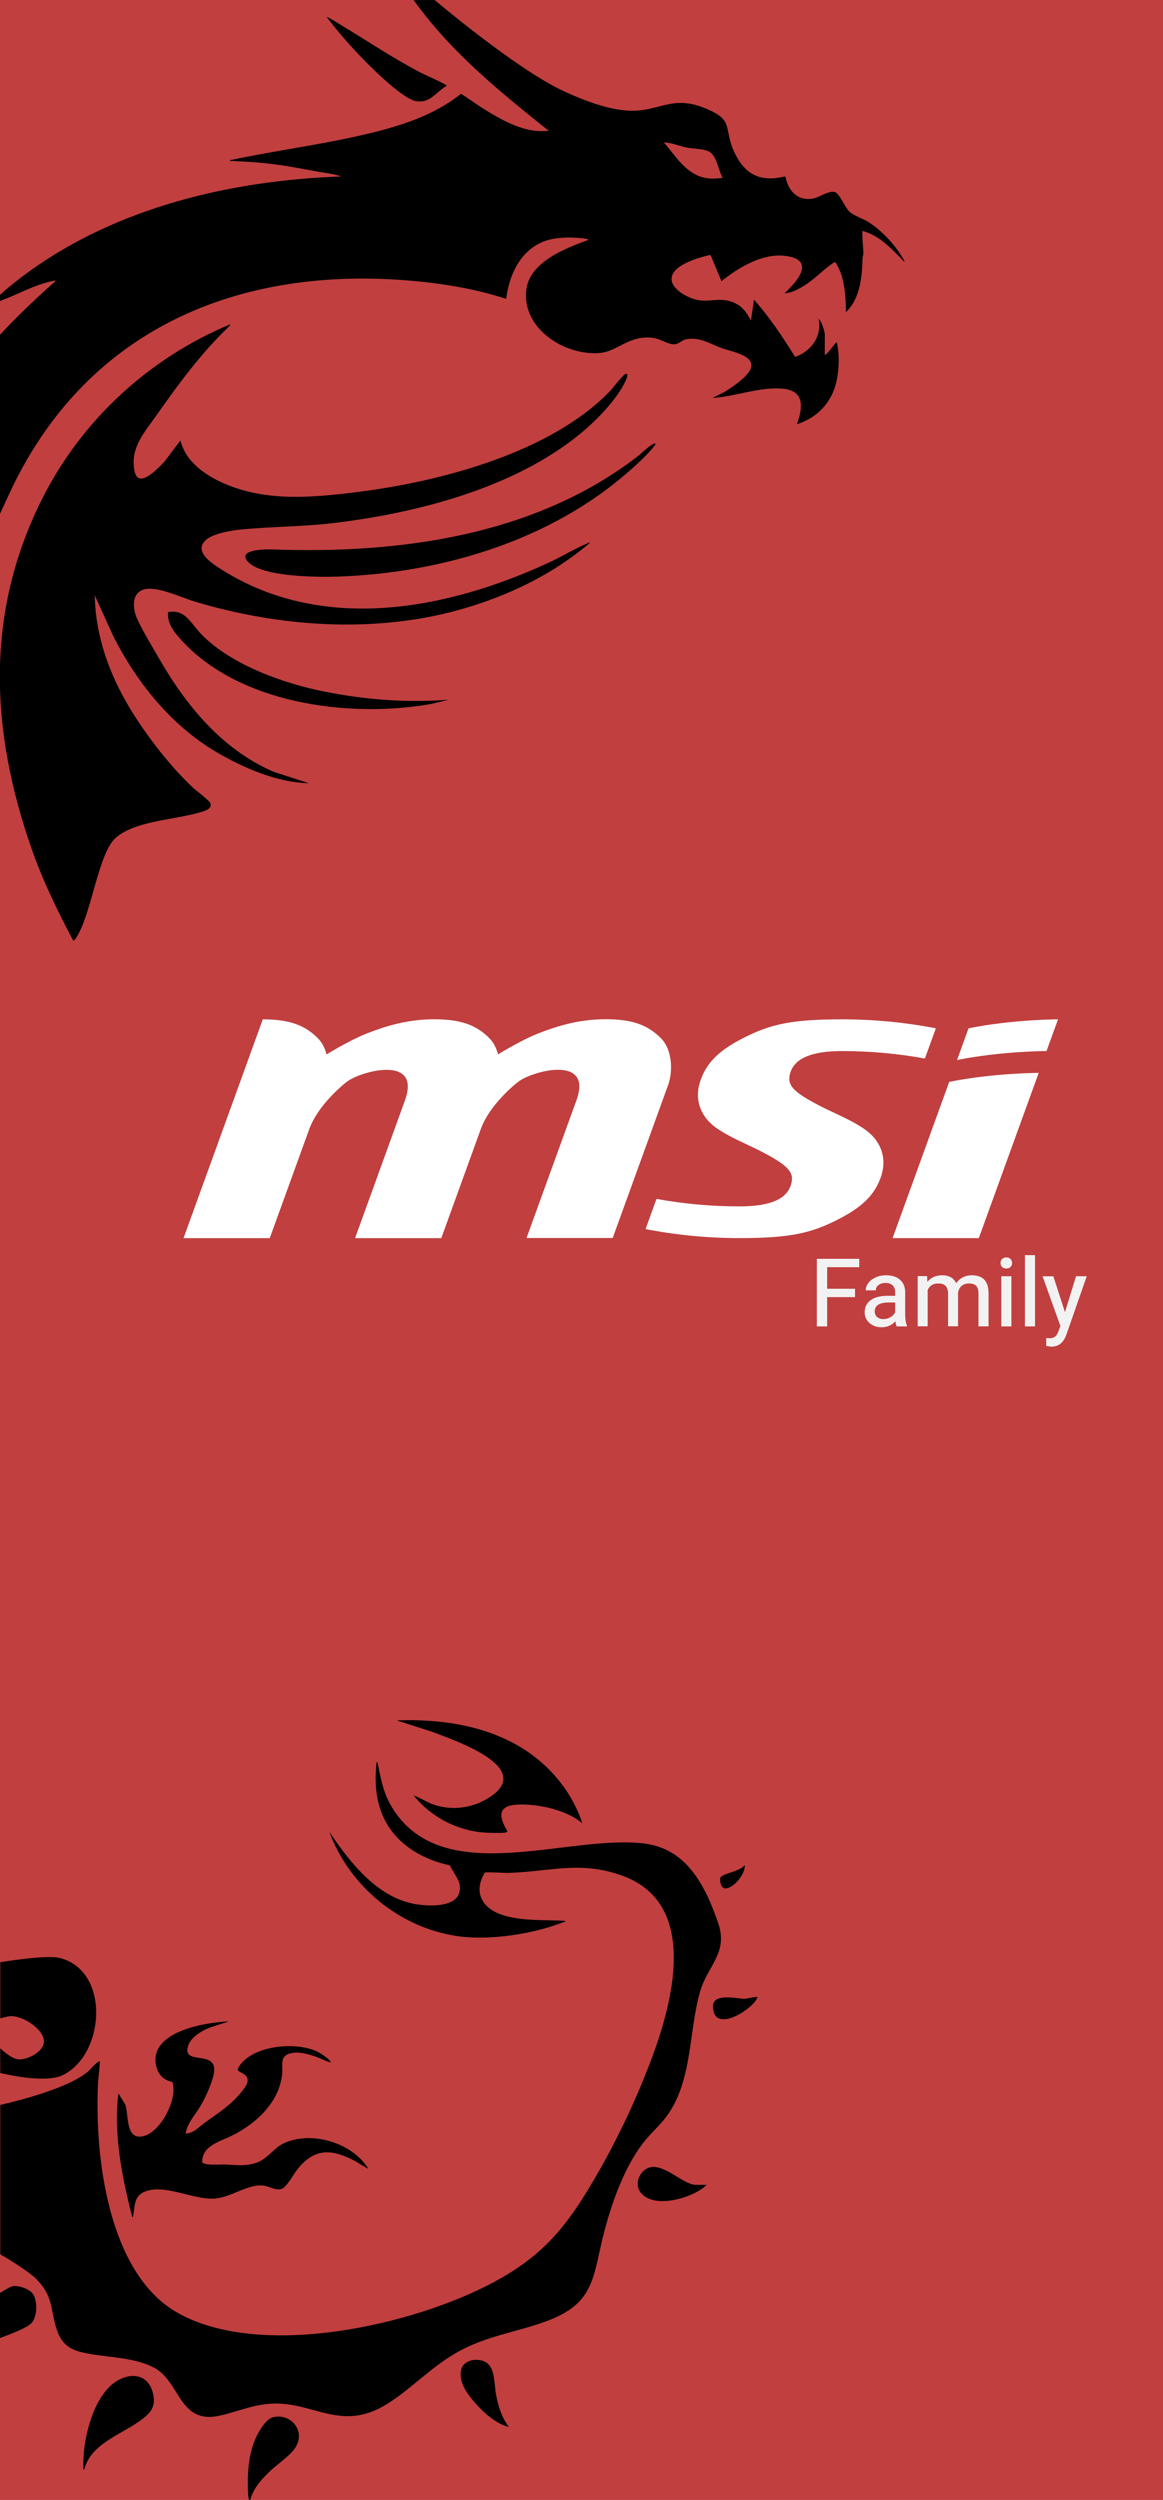
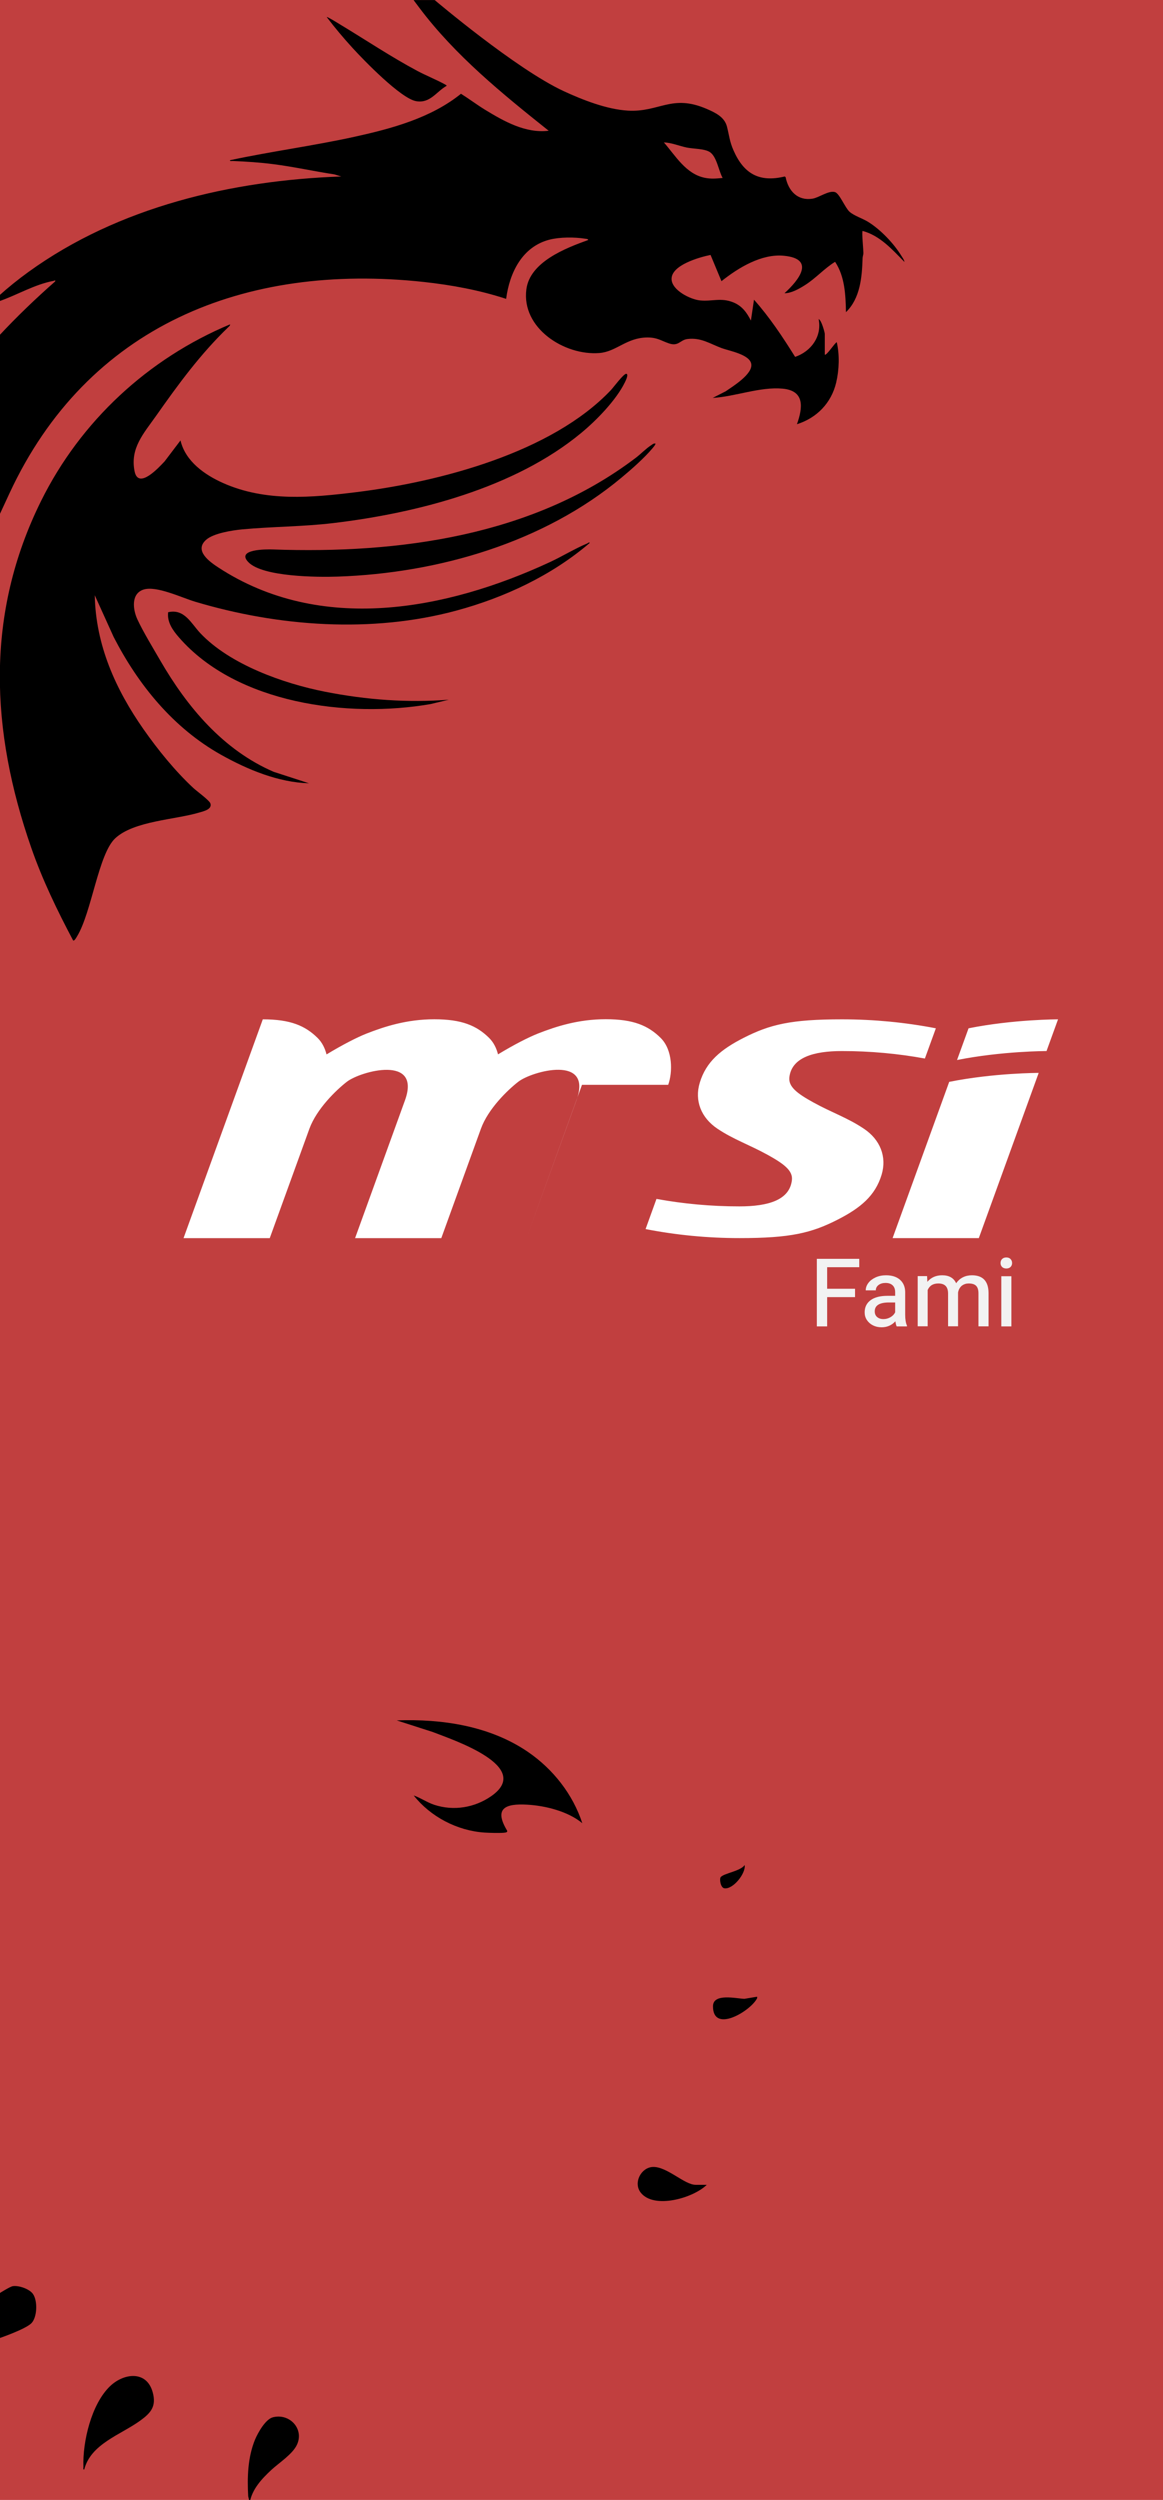
<svg xmlns="http://www.w3.org/2000/svg" id="a" viewBox="0 0 196 421">
  <defs>
    <style>.f{fill:#fff;fill-rule:evenodd;}.g{fill:none;}.h{fill:#f2f2f2;}.i{clip-path:url(#b);}.j{filter:url(#c);}.k{fill:#c13f3f;}</style>
    <clipPath id="b">
      <rect class="g" width="196" height="421" />
    </clipPath>
    <filter id="c" x="9" y="150.5" width="191" height="79" filterUnits="userSpaceOnUse">
      <feOffset dx="3" dy="10" />
      <feGaussianBlur result="d" stdDeviation="7" />
      <feFlood flood-color="#000" flood-opacity=".46" />
      <feComposite in2="d" operator="in" />
      <feComposite in="SourceGraphic" />
    </filter>
  </defs>
  <g class="i">
    <rect class="k" width="196" height="421" />
    <path class="h" d="M144.1,218.44h-4.7v4.93h-1.74v-11.38h7.15v1.41h-5.41v3.63h4.7v1.41Z" />
    <path class="h" d="M150.91,222.5c-.62.68-1.4,1.02-2.34,1.02-.54,0-1.03-.11-1.46-.33-.43-.22-.77-.52-1.02-.9-.25-.38-.37-.81-.37-1.28,0-.89.34-1.57,1.01-2.06s1.62-.73,2.85-.73h1.28v-.62c0-.49-.14-.87-.42-1.14-.28-.27-.68-.41-1.2-.41-.48,0-.88.12-1.18.35s-.46.53-.46.9h-1.7c0-.44.15-.85.44-1.24.29-.39.7-.7,1.22-.94s1.11-.36,1.76-.36c.99,0,1.77.25,2.34.74.57.5.87,1.18.89,2.04v3.86c0,.79.1,1.4.3,1.84v.13h-1.73c-.09-.15-.16-.44-.22-.86ZM150.07,221.82c.37-.21.63-.49.79-.82v-1.66h-1.04c-1.6,0-2.4.5-2.4,1.49,0,.41.13.73.4.96s.62.35,1.06.35.82-.11,1.19-.32Z" />
    <path class="h" d="M156.24,214.92l.05.94c.63-.74,1.46-1.1,2.5-1.1,1.15,0,1.94.45,2.35,1.34.3-.43.67-.76,1.12-.99s.96-.35,1.54-.35c.92,0,1.61.25,2.08.74.47.5.71,1.24.72,2.23v5.63h-1.7v-5.54c0-.58-.12-1-.38-1.27-.25-.27-.67-.41-1.27-.41-.43,0-.8.12-1.12.35-.36.29-.59.69-.67,1.2v5.66h-1.68v-5.49c0-.59-.14-1.02-.41-1.3-.27-.28-.69-.42-1.24-.42-.43,0-.79.09-1.1.27-.31.2-.54.48-.69.83v6.11h-1.68v-8.45h1.58Z" />
    <path class="h" d="M168.89,212.02c.18-.18.41-.26.71-.26s.54.09.71.27.26.41.26.67-.09.49-.26.66c-.18.17-.41.26-.71.26s-.55-.09-.72-.26-.26-.39-.26-.66.09-.5.26-.68ZM170.45,223.37h-1.7v-8.45h1.7v8.45Z" />
-     <path class="h" d="M174.43,223.37h-1.7v-12h1.7v12Z" />
-     <path class="h" d="M179.48,220.94l.13-.37,1.73-5.65h1.81l-3.41,9.78-.14.35c-.49,1.15-1.29,1.73-2.4,1.73-.38-.04-.68-.08-.88-.11v-1.33l.38.02c.46.03.82-.05,1.08-.24.26-.19.47-.53.63-1.01l.3-.8-3.01-8.38h1.82l1.95,6.02Z" />
    <g class="j">
-       <path id="e" class="f" d="M161.96,198.5l10.09-27.82s-7.54,0-15.08,1.51l-9.54,26.31h14.53ZM160.23,163.17l-1.94,5.34c7.59-1.51,15.08-1.51,15.08-1.51l1.94-5.34s-7.54,0-15.08,1.51M107.63,191.9c4.54.83,9.21,1.26,13.99,1.26h0c4.9,0,8.46-1.09,8.84-4.42.19-1.58-1.31-2.72-4.05-4.24-3.14-1.73-5.78-2.6-8.5-4.42-2.73-1.83-3.9-4.7-2.98-7.74,1.07-3.55,3.57-5.61,7.37-7.55,4.46-2.27,7.99-3.13,16.59-3.13,5.41,0,10.71.52,15.83,1.51l-1.85,5.09c-4.54-.83-9.21-1.26-13.99-1.26s-8.46,1.09-8.85,4.42c-.18,1.59,1.31,2.73,4.06,4.24,3.14,1.73,5.78,2.59,8.5,4.42,2.73,1.82,3.9,4.7,2.99,7.74-1.07,3.55-3.57,5.61-7.37,7.55-4.46,2.28-7.99,3.13-16.58,3.13h0c-5.41,0-10.71-.52-15.83-1.52l1.84-5.09ZM85.73,198.5l8.42-23.21c2.81-7.74-7.49-4.91-9.79-3.13-1.81,1.4-5.1,4.58-6.31,7.92l-6.68,18.43h-14.53l8.41-23.21c2.8-7.74-7.49-4.91-9.79-3.13-1.81,1.4-5.1,4.58-6.32,7.92l-6.68,18.42h-14.53l13.36-36.85c4.63,0,7.13,1.06,9.23,3.13.77.76,1.25,1.74,1.51,2.78,2.73-1.65,5.14-2.88,6.76-3.52,3.02-1.18,6.78-2.4,11.4-2.4,4.63,0,7.13,1.06,9.23,3.13.77.76,1.25,1.74,1.51,2.78,2.72-1.65,5.14-2.88,6.76-3.52,3.02-1.18,6.77-2.4,11.4-2.4,4.63,0,7.13,1.06,9.23,3.13,2.1,2.06,2.05,5.83,1.29,7.92l-9.35,25.79h-14.53Z" />
+       <path id="e" class="f" d="M161.96,198.5l10.09-27.82s-7.54,0-15.08,1.51l-9.54,26.31h14.53ZM160.23,163.17l-1.94,5.34c7.59-1.51,15.08-1.51,15.08-1.51l1.94-5.34s-7.54,0-15.08,1.51M107.63,191.9c4.54.83,9.21,1.26,13.99,1.26h0c4.9,0,8.46-1.09,8.84-4.42.19-1.58-1.31-2.72-4.05-4.24-3.14-1.73-5.78-2.6-8.5-4.42-2.73-1.83-3.9-4.7-2.98-7.74,1.07-3.55,3.57-5.61,7.37-7.55,4.46-2.27,7.99-3.13,16.59-3.13,5.41,0,10.71.52,15.83,1.51l-1.85,5.09c-4.54-.83-9.21-1.26-13.99-1.26s-8.46,1.09-8.85,4.42c-.18,1.59,1.31,2.73,4.06,4.24,3.14,1.73,5.78,2.59,8.5,4.42,2.73,1.82,3.9,4.7,2.99,7.74-1.07,3.55-3.57,5.61-7.37,7.55-4.46,2.28-7.99,3.13-16.58,3.13h0c-5.41,0-10.71-.52-15.83-1.52l1.84-5.09ZM85.73,198.5l8.42-23.21c2.81-7.74-7.49-4.91-9.79-3.13-1.81,1.4-5.1,4.58-6.31,7.92l-6.68,18.43h-14.53l8.41-23.21c2.8-7.74-7.49-4.91-9.79-3.13-1.81,1.4-5.1,4.58-6.32,7.92l-6.68,18.42h-14.53l13.36-36.85c4.63,0,7.13,1.06,9.23,3.13.77.76,1.25,1.74,1.51,2.78,2.73-1.65,5.14-2.88,6.76-3.52,3.02-1.18,6.78-2.4,11.4-2.4,4.63,0,7.13,1.06,9.23,3.13.77.76,1.25,1.74,1.51,2.78,2.72-1.65,5.14-2.88,6.76-3.52,3.02-1.18,6.77-2.4,11.4-2.4,4.63,0,7.13,1.06,9.23,3.13,2.1,2.06,2.05,5.83,1.29,7.92h-14.53Z" />
    </g>
    <path d="M152.42,44.05c-.06-.31-.3-.63-.47-.9-1.3-2.14-3.54-4.49-5.67-5.8-.94-.58-2.37-1.02-3.12-1.7-.75-.69-1.68-3.07-2.44-3.3-1.06-.32-2.7.94-3.79,1.11-2.51.4-4.07-1.32-4.53-3.62l-.15-.12c-4.31,1.05-6.91-.48-8.63-4.39-.66-1.49-.72-2.49-1.1-3.99-.41-1.63-1.94-2.36-3.4-2.99-5.92-2.57-8.02.6-13.32.28-3.54-.21-7.6-1.8-10.8-3.28C86.96,11.63,73.26.01,73.26.01h-3.56s.63.85.95,1.27c6.07,8.08,13.97,14.48,21.82,20.74-3.9.47-7.51-1.58-10.73-3.54-1.38-.85-2.7-1.84-4.05-2.69-5.06,4.08-11.65,5.86-17.92,7.24-6.96,1.53-14.05,2.46-21.01,3.95-.03.23.3.12.45.13,2.35.1,4.56.24,6.89.54,3.44.44,6.84,1.2,10.27,1.72l1.15.35c-18.48.65-37.57,5.13-52.7,16.06-1.76,1.27-3.46,2.64-5.07,4.09.04.29.07.58.07.87H-.17c2.99-1.02,5.98-2.85,9.24-3.45.17-.03.25-.25.23.1-3.32,2.92-6.49,5.96-9.48,9.17.12,2.53.18,29.96.18,29.96,0,0,1.03-2.22,1.59-3.43,13.1-28.23,39.65-38.87,69.81-35.61,4.69.51,9.42,1.38,13.9,2.85.57-4.39,2.69-8.78,7.3-9.97,1.76-.45,4.23-.45,6.03-.16.14.02.52.03.49.22-3.81,1.37-9.8,3.68-10.41,8.29-.87,6.55,6.41,11.21,12.31,10.74,2.88-.23,4.57-2.6,8.08-2.62,1.66,0,2.24.51,3.58.98,1.7.6,1.88-.56,3.19-.72,2.28-.28,3.79.81,5.77,1.54,1.29.47,4.79,1.07,4.98,2.72.2,1.68-3.09,3.7-4.31,4.54l-2.2,1.12c3.81-.22,7.96-1.91,11.79-1.56,3.75.35,3.4,3.19,2.41,5.99,3.35-1.06,5.79-3.57,6.61-7.01.51-2.16.59-4.66.1-6.8-.32.08-1.77,2.37-2.02,2.08v-3.45c0-.3-.32-1.29-.46-1.63-.12-.3-.3-.75-.58-.91.6,2.93-1.26,5.46-3.96,6.38-2.1-3.36-4.29-6.67-6.93-9.63l-.52,3.52c-.7-1.36-1.47-2.45-2.94-3.06-2.1-.86-3.6-.13-5.65-.34-1.62-.17-4.72-1.7-4.78-3.57-.08-2.38,4.73-3.72,6.57-4.09l1.84,4.42c2.84-2.26,6.76-4.66,10.54-4.28,5.37.53,2.47,4.14.08,6.31,1.13.01,2.41-.71,3.38-1.32,1.86-1.15,3.3-2.84,5.15-3.97,1.65,2.49,1.77,5.58,1.83,8.48,2.41-2.34,2.7-5.88,2.8-9.06,0-.31.14-.6.14-.9,0-.54-.3-3.55-.14-3.72,2.91.77,5.01,3.13,7.04,5.21ZM118.76,29.94c-3.18-.66-4.91-3.7-6.88-5.96,1.34.05,2.59.61,3.88.87,1.1.22,2.81.18,3.75.69,1.29.69,1.58,3.23,2.28,4.43-1.06.1-1.97.19-3.03-.03Z" />
    <path d="M38.76,54.61c.05.23-.12.32-.26.46-4.76,4.59-8.43,9.61-12.23,15.01-2.06,2.92-4.37,5.4-3.59,9.28.63,3.16,4.09-.63,5.07-1.67l2.67-3.52c.82,3.52,4.08,5.8,7.21,7.19,7.14,3.16,14.88,2.45,22.43,1.52,14.03-1.73,32.91-6.64,42.9-17.19.42-.44,2.18-2.83,2.6-2.74s-.12,1.17-.25,1.44c-1.47,3-4.8,6.41-7.37,8.53-11.17,9.25-27.6,13.48-41.79,15.17-5.12.61-10.25.58-15.36,1.06-1.66.16-4.82.65-6.06,1.76-2.05,1.83.58,3.69,2.1,4.68,17.17,11.2,38.35,7.19,55.87-.94,2.08-.97,4.16-2.25,6.26-3.13.12-.05.33-.28.43-.09-6.42,5.49-14.35,9.2-22.49,11.4-14.25,3.84-29.94,2.7-43.98-1.49-2.26-.67-6.54-2.74-8.71-2.06s-1.82,3.39-1.05,5.04c.97,2.09,2.68,4.89,3.87,6.95,4.54,7.83,10.6,15.05,19.1,18.71l5.95,1.93c-5.18-.15-10.35-2.3-14.82-4.8-8.03-4.5-13.93-11.73-18.1-19.83l-3.19-7.04c.16,8.4,3.51,15.85,8.23,22.59,2.42,3.45,5.3,7,8.38,9.87.56.52,2.71,2.08,2.88,2.6.32,1-1.13,1.31-1.87,1.53-4.07,1.22-11.02,1.41-14.17,4.34-2.83,2.63-3.97,12.47-6.43,16.51-.1.16-.45.85-.67.69-2.67-5.04-5.16-10.17-7.04-15.57-6.88-19.73-7.81-39.38,1.65-58.45,6.66-13.43,18.03-23.96,31.85-29.73Z" />
    <path d="M110.45,74.68c.12.11-.42.73-.52.85-1.35,1.6-3.53,3.53-5.16,4.88-13.11,10.95-30.88,16.11-47.83,16.69-3.39.12-12.63.06-15.06-2.41-2.19-2.22,2.99-2.2,4.11-2.16,21.26.76,43.83-2.27,61.18-15.45.84-.64,1.73-1.57,2.58-2.11.22-.14.39-.33.69-.28Z" />
    <path d="M75.65,117.83l-3.1.74c-13.88,2.41-32.68-.06-42.39-11.23-1.03-1.18-2.03-2.57-1.82-4.24,2.75-.63,3.88,1.9,5.41,3.52,4.99,5.29,14.02,8.49,21.03,9.87s13.94,1.88,20.88,1.34Z" />
    <path d="M75.26,14.46c-1.76,1-2.76,2.98-5.12,2.58-2.58-.44-8.8-6.86-10.72-8.96-1.52-1.66-3-3.42-4.36-5.21.11-.09,2.19,1.21,2.47,1.38,4.25,2.57,8.4,5.34,12.78,7.68,1.54.82,3.2,1.47,4.73,2.31.07.04.28.15.22.23Z" />
    <path d="M121.5,316.07c.62-.63,3.3-.97,4-1.99.21,1.44-2.01,4.18-3.45,3.91-.62-.12-.86-1.61-.56-1.92Z" />
    <path d="M127.6,336.24v.26c-1.05,2.14-7.45,6.01-7.44,1.37,0-2.26,3.88-1.31,5.29-1.26l2.15-.36Z" />
-     <path d="M6.33,383.99c-1.68-1.72-6.28-4.36-6.28-4.36v-49.18s7.71-1.31,10.03-.72c8.58,2.2,7.61,16.32.47,19.74-3.13,1.5-10.51-.38-10.51-.38v-4.16s1.74,1.74,3.01,1.87c1.61.16,4.64-1.43,4.34-3.29-.32-1.99-3.56-4-5.5-3.99-.57,0-1.84.37-1.84.37v14.58s10.94-2.35,14.73-5.58c.69-.59,1.21-1.4,2.02-1.82.11.15-.24,2.98-.26,3.45-.67,12.18,1.55,32.24,13.34,38.94,14.03,7.96,39.83,2.14,53.4-5.17,8.7-4.68,12.6-9.87,17.44-18.28,3.45-5.99,6.54-12.57,8.99-19.04,3.64-9.63,8.15-26.24-4.63-31.02-7.05-2.64-12.04-.83-19-.56-1.46.06-2.91-.14-4.37-.06-2.02,3.37-.43,6.11,3.1,7.2,3.32,1.03,7.01.75,10.46.95.03.19-.22.17-.36.23-5.04,1.99-12.32,3.1-17.68,2.36-9.77-1.35-18.34-8.36-21.72-17.58,3.53,5.25,8.21,11.3,14.94,12.24,1.93.27,6.05.45,6.89-1.81.7-1.9-.8-3.21-1.53-4.79-4.83-1.03-9.33-3.75-11.33-8.42-1.23-2.87-1.33-5.87-1.02-8.95.18-.03.2.23.22.36.66,3.08,1.01,5.28,2.85,7.97,8.81,12.87,29.3,3.78,42.07,5.37,7.17.89,10.28,7.15,12.43,13.38,1.75,5.07-1.79,7.14-3.06,11.61-2.01,7.05-1.19,15.48-6.04,21.47-1.12,1.38-2.48,2.57-3.57,3.99-3.11,4.09-5.15,9.72-6.46,14.66-2.07,7.84-1.42,12.35-10.11,15.44-5.02,1.79-9.72,2.36-14.54,5.01s-8.42,6.83-12.77,9.26c-7.52,4.2-12.26-1.23-19.47-.44-3.01.33-5.3,1.39-8.05,1.98-6.88,1.48-6.53-5.83-11.1-8.15-3.14-1.59-7.03-1.65-10.43-2.21-2.68-.45-4.63-.97-5.69-3.69-1.32-3.37-.54-5.8-3.43-8.76Z" />
-     <path d="M38.57,340.41l-3.29,1.07c-1.32.54-3.06,1.55-3.55,2.97-1.16,3.42,4.41.8,4.37,4.1-.02,1.6-1.42,4.56-2.24,5.98-.91,1.57-2.26,2.89-2.58,4.78,1.38-.04,2.3-1.19,3.35-1.93,2.13-1.5,4.3-2.93,5.97-4.98.66-.81,1.74-2.03.72-2.94-.85-.76-1.85-.46-.78-1.82,2.55-3.26,9.51-3.85,13.04-2.09.31.15,2.39,1.45,2.08,1.76-.91-.27-1.77-.74-2.67-1.04-1.29-.43-2.77-.83-4.12-.46-1.78.48-1.18,1.98-1.31,3.38-.45,4.84-4.43,8.48-8.54,10.49-1.98.97-5,1.68-4.94,4.45.36.59,3.07.36,3.79.38,1.76.06,3.12.31,4.91-.16,2.42-.64,3.19-2.66,5.32-3.54,4.65-1.94,11.27.08,13.94,4.36-.09.08-1.7-.97-1.95-1.11-3.92-2.1-6.86-2.55-9.91,1.18-.64.79-1.9,3.15-2.74,3.39-1.02.3-2.01-.43-2.97-.56-2.73-.37-5.57,2.09-8.56,2.19-3.59.12-8.39-2.61-11.67-1.11-1.55.71-1.53,2.17-1.73,3.61-.02.15-.04.63-.22.62-1.74-6.78-3.15-13.81-2.35-20.85l1.18,1.88c.62,1.89-.03,6.38,3.38,5.22,2.69-.92,5.51-6.22,4.54-9.02-1.36-.29-2.31-1.13-2.67-2.48-1.57-5.98,8.13-7.56,12.21-7.72Z" />
    <path d="M98.14,307.04c-2.39-2-6.23-2.96-9.31-3.13-3.67-.21-5.65.61-3.35,4.4.04.21-.14.27-.31.3-.73.12-2.71.05-3.52,0-4.6-.31-9.09-2.66-11.93-6.25,1.19.42,2.25,1.17,3.45,1.57,3.28,1.08,6.81.5,9.63-1.46,7.13-4.98-6.47-9.47-9.88-10.8l-6.06-1.95c7.65-.28,15.71.93,22.12,5.31,4.22,2.89,7.57,7.13,9.16,12.02Z" />
    <path d="M14.19,415.88c-.23.03-.12-.3-.13-.45-.16-4.23,1.35-10.61,4.51-13.61,2.32-2.2,6.14-2.65,7.16,1.03.66,2.39-.3,3.49-2.11,4.8-3.27,2.37-8.33,3.9-9.43,8.24Z" />
    <path d="M.02,386.13s1.65-1.05,2.13-1.13c1-.16,2.78.45,3.39,1.29.83,1.14.75,3.96-.26,4.96S0,393.72,0,393.72v-7.59Z" />
    <path d="M42.09,421.49l-.26-1.11c-.18-3.16-.08-6.56,1.15-9.54.48-1.15,1.76-3.44,3.01-3.76,2.78-.72,5.29,1.91,4.07,4.59-.73,1.61-3.03,3.07-4.33,4.27-1.62,1.51-3.28,3.27-3.65,5.54Z" />
-     <path d="M85.75,408.71c-2.19-.56-4.2-2.37-5.67-4.04-1.31-1.48-2.84-3.5-2.35-5.62.41-1.75,3.06-2.1,4.37-1.09s1.21,3.55,1.46,5.06c.35,2.07.93,3.99,2.2,5.69Z" />
    <path d="M119.12,367.92c-2.25,2.23-8.92,4.18-11.15,1.31-1.29-1.67.1-4.26,2.09-4.31,2.36-.06,5.3,3.01,7.17,3.01h1.89Z" />
  </g>
</svg>